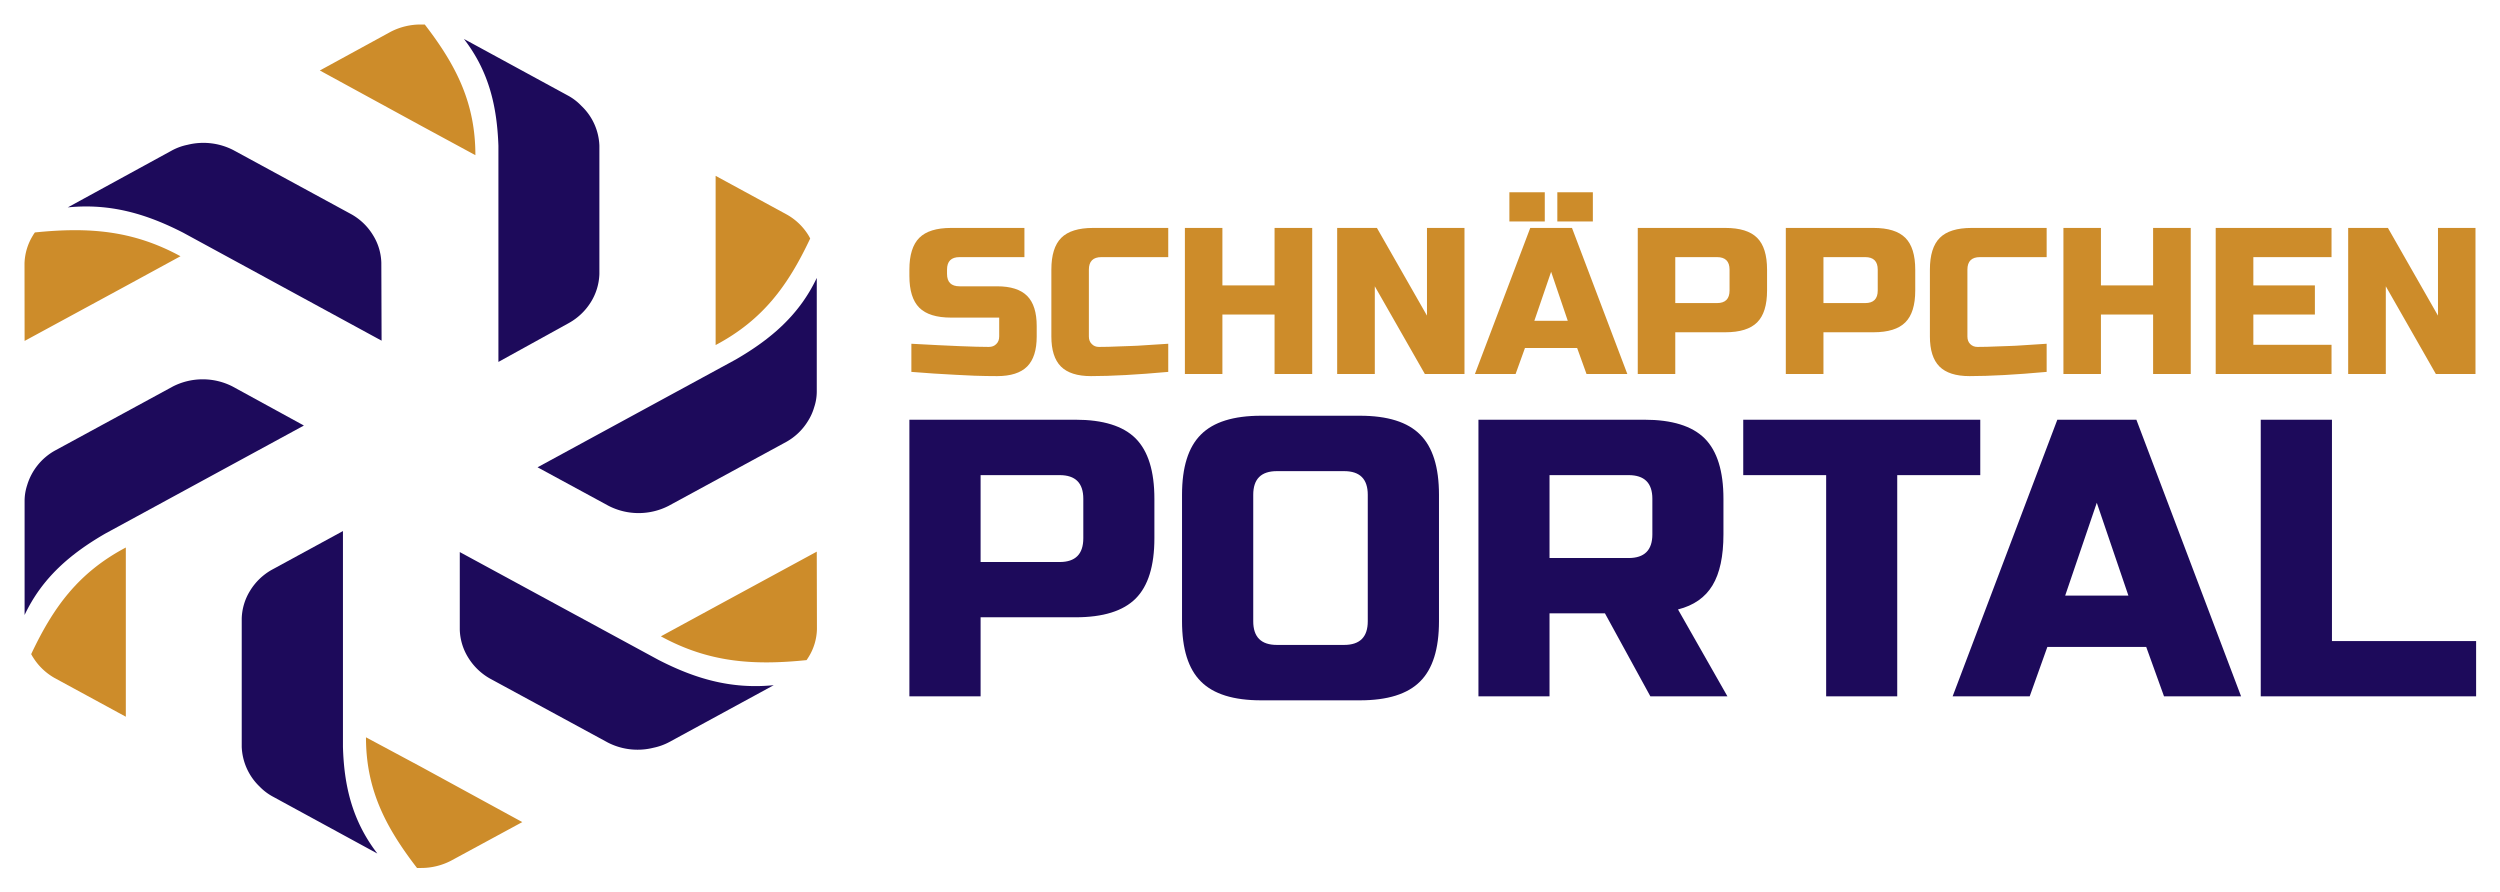
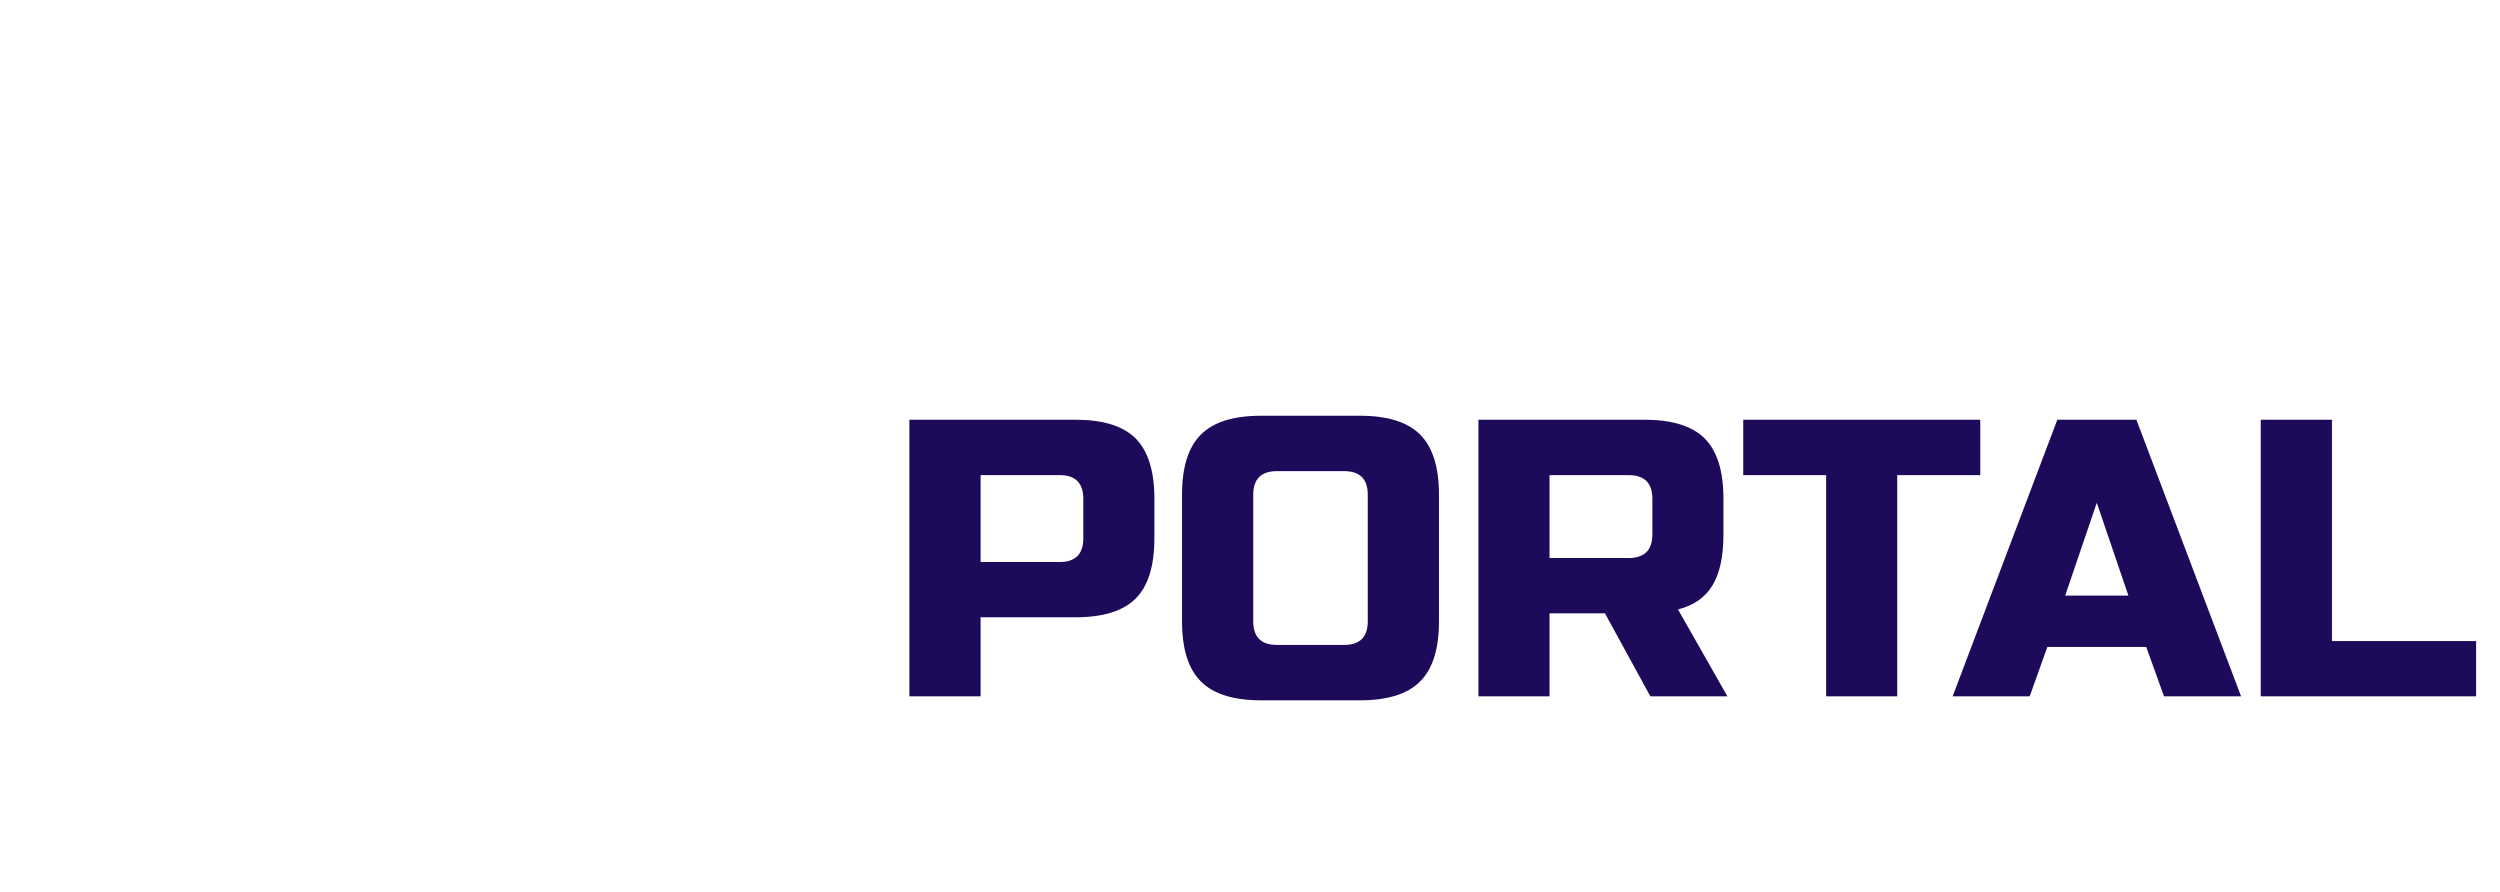
<svg xmlns="http://www.w3.org/2000/svg" version="1.0" x="0" y="0" width="2400" height="856.785" viewBox="75.354 91.212 189.292 67.576" preserveAspectRatio="xMidYMid meet" color-interpolation-filters="sRGB">
  <g>
    <defs>
      <linearGradient id="92" x1="0%" y1="0%" x2="100%" y2="0%">
        <stop offset="0%" stop-color="#fa71cd" />
        <stop offset="100%" stop-color="#9b59b6" />
      </linearGradient>
      <linearGradient id="93" x1="0%" y1="0%" x2="100%" y2="0%">
        <stop offset="0%" stop-color="#f9d423" />
        <stop offset="100%" stop-color="#f83600" />
      </linearGradient>
      <linearGradient id="94" x1="0%" y1="0%" x2="100%" y2="0%">
        <stop offset="0%" stop-color="#0064d2" />
        <stop offset="100%" stop-color="#1cb0f6" />
      </linearGradient>
      <linearGradient id="95" x1="0%" y1="0%" x2="100%" y2="0%">
        <stop offset="0%" stop-color="#f00978" />
        <stop offset="100%" stop-color="#3f51b1" />
      </linearGradient>
      <linearGradient id="96" x1="0%" y1="0%" x2="100%" y2="0%">
        <stop offset="0%" stop-color="#7873f5" />
        <stop offset="100%" stop-color="#ec77ab" />
      </linearGradient>
      <linearGradient id="97" x1="0%" y1="0%" x2="100%" y2="0%">
        <stop offset="0%" stop-color="#f9d423" />
        <stop offset="100%" stop-color="#e14fad" />
      </linearGradient>
      <linearGradient id="98" x1="0%" y1="0%" x2="100%" y2="0%">
        <stop offset="0%" stop-color="#009efd" />
        <stop offset="100%" stop-color="#2af598" />
      </linearGradient>
      <linearGradient id="99" x1="0%" y1="0%" x2="100%" y2="0%">
        <stop offset="0%" stop-color="#ffcc00" />
        <stop offset="100%" stop-color="#00b140" />
      </linearGradient>
      <linearGradient id="100" x1="0%" y1="0%" x2="100%" y2="0%">
        <stop offset="0%" stop-color="#d51007" />
        <stop offset="100%" stop-color="#ff8177" />
      </linearGradient>
      <linearGradient id="102" x1="0%" y1="0%" x2="100%" y2="0%">
        <stop offset="0%" stop-color="#a2b6df" />
        <stop offset="100%" stop-color="#0c3483" />
      </linearGradient>
      <linearGradient id="103" x1="0%" y1="0%" x2="100%" y2="0%">
        <stop offset="0%" stop-color="#7ac5d8" />
        <stop offset="100%" stop-color="#eea2a2" />
      </linearGradient>
      <linearGradient id="104" x1="0%" y1="0%" x2="100%" y2="0%">
        <stop offset="0%" stop-color="#00ecbc" />
        <stop offset="100%" stop-color="#007adf" />
      </linearGradient>
      <linearGradient id="105" x1="0%" y1="0%" x2="100%" y2="0%">
        <stop offset="0%" stop-color="#b88746" />
        <stop offset="100%" stop-color="#fdf5a6" />
      </linearGradient>
    </defs>
    <g fill="#cd8c2a" class="icon-text-wrapper icon-svg-group iconsvg" transform="translate(77.21,93.068)">
      <g class="iconsvg-imagesvg" transform="translate(0,0)">
        <g>
          <rect fill="#cd8c2a" fill-opacity="0" stroke-width="2" x="0" y="0" width="60" height="63.864" class="image-rect" />
          <svg x="0" y="0" width="60" height="63.864" filtersec="colorsb1159974190" class="image-svg-svg primary" style="overflow: visible;">
            <svg viewBox="-0.01 -0 93.94 99.99">
              <g fill-rule="evenodd">
-                 <path d="M43.42.85A7.71 7.71 0 0 1 47 0h.44c3.77 4.89 6 9.34 6 15.49L47 12 35 5.45zm50.49 61.64L81.92 69l-6.49 3.53c5.66 3.09 10.89 3.47 17.27 2.82.08-.11.15-.23.23-.35a6.55 6.55 0 0 0 1-3.31zM12 82.06V62C6.34 65 3.39 69.11.78 74.64c.07.12.13.24.21.36a7.15 7.15 0 0 0 2.55 2.46z" fill="#cd8c2a" />
-                 <path d="M56.17 40V14.36C56 9.77 55.09 5.61 52.08 1.71l12.4 6.75A6.36 6.36 0 0 1 66 9.64a6.83 6.83 0 0 1 2.14 4.72v15.22a6.69 6.69 0 0 1-1 3.31 7.15 7.15 0 0 1-2.55 2.46zm-4.58 31.74a6.63 6.63 0 0 0 1 3.31 7.17 7.17 0 0 0 2.55 2.47l14 7.6a7.7 7.7 0 0 0 3.53.85 7.6 7.6 0 0 0 1.87-.23 6.94 6.94 0 0 0 1.87-.67l12.4-6.75c-5.09.51-9.39-.8-13.67-3L51.59 62.54zM24.65 42.91a7.78 7.78 0 0 0-7.07 0l-14 7.61a7 7 0 0 0-3.28 4.1 6 6 0 0 0-.3 1.86V70c2.08-4.41 5.43-7.26 9.58-9.66l23.53-12.8z" fill="#1d0a5b" />
-                 <path d="M90.38 22.54A7.06 7.06 0 0 1 92.93 25c.07.12.14.24.2.37C90.53 30.88 87.58 35 81.92 38V17.94zM59 94.55L47 88l-6.53-3.5c0 6.15 2.28 10.6 6.05 15.49H47a7.67 7.67 0 0 0 3.53-.85zM0 37.51L12 31l6.48-3.53C12.83 24.39 7.59 24 1.22 24.65c-.08.11-.16.23-.23.35a6.69 6.69 0 0 0-1 3.31z" fill="#cd8c2a" />
-                 <path d="M60.81 52.49L84.33 39.7c4.15-2.41 7.5-5.26 9.58-9.66v13.48a5.9 5.9 0 0 1-.31 1.86 6.29 6.29 0 0 1-.73 1.62 7 7 0 0 1-2.54 2.46l-14 7.61a7.8 7.8 0 0 1-7.08 0zM29.29 64.65a7.07 7.07 0 0 0-2.55 2.46 6.59 6.59 0 0 0-1 3.31v15.21a6.89 6.89 0 0 0 2.13 4.72 6.41 6.41 0 0 0 1.56 1.18l12.39 6.75c-3-3.9-3.95-8.06-4.08-12.65V60.05zm13-36.39a6.52 6.52 0 0 0-1-3.31 7 7 0 0 0-2.56-2.46l-14-7.61a7.77 7.77 0 0 0-5.41-.62 6.64 6.64 0 0 0-1.87.68L5.12 21.68c5.09-.51 9.39.8 13.68 3l23.52 12.8z" fill="#1d0a5b" />
-               </g>
+                 </g>
            </svg>
          </svg>
        </g>
      </g>
      <g transform="translate(67,12.702)">
        <g fill-rule="" class="tp-name iconsvg-namesvg">
          <g transform="scale(1)">
            <g>
-               <path d="M0.62-0.16L0.62-2.29Q4.95-2.05 6.48-2.05L6.48-2.05Q6.84-2.05 7.05-2.27 7.27-2.48 7.27-2.84L7.27-2.84 7.27-4.27 3.63-4.27Q1.97-4.27 1.22-5.02 0.47-5.77 0.47-7.43L0.47-7.43 0.47-7.9Q0.47-9.56 1.22-10.31 1.97-11.06 3.63-11.06L3.63-11.06 9.18-11.06 9.18-8.85 4.27-8.85Q3.32-8.85 3.32-7.9L3.32-7.9 3.32-7.58Q3.32-6.64 4.27-6.64L4.27-6.64 7.11-6.64Q8.66-6.64 9.39-5.91 10.11-5.18 10.11-3.63L10.11-3.63 10.11-2.84Q10.11-1.3 9.39-0.57 8.66 0.16 7.11 0.16L7.11 0.16Q6.3 0.16 5.4 0.13L5.4 0.13 3.95 0.06Q2.34-0.02 0.62-0.16L0.62-0.16ZM20.07-2.29L20.07-0.16Q16.54 0.16 14.22 0.16L14.22 0.16Q12.67 0.16 11.94-0.57 11.22-1.3 11.22-2.84L11.22-2.84 11.22-7.9Q11.22-9.56 11.97-10.31 12.72-11.06 14.38-11.06L14.38-11.06 20.07-11.06 20.07-8.85 15.01-8.85Q14.06-8.85 14.06-7.9L14.06-7.9 14.06-2.84Q14.06-2.48 14.28-2.27 14.49-2.05 14.82-2.05 15.15-2.05 15.55-2.06 15.94-2.07 16.37-2.09 16.8-2.1 17.23-2.12 17.66-2.13 18.35-2.18 19.04-2.23 20.07-2.29L20.07-2.29ZM30.97-11.06L30.97 0 28.12 0 28.12-4.5 24.17-4.5 24.17 0 21.33 0 21.33-11.06 24.17-11.06 24.17-6.71 28.12-6.71 28.12-11.06 30.97-11.06ZM42.5-11.06L42.5 0 39.5 0 35.71-6.64 35.71 0 32.86 0 32.86-11.06 35.87-11.06 39.66-4.42 39.66-11.06 42.5-11.06ZM43.45 0L43.45 0ZM47.08-1.97L46.37 0 43.29 0 47.48-11.06 50.64-11.06 54.83 0 51.74 0 51.03-1.97 47.08-1.97ZM49.06-7.74L47.79-4.03 50.32-4.03 49.06-7.74ZM49.53-11.55L49.53-13.76 52.22-13.76 52.22-11.55 49.53-11.55ZM45.9-11.55L45.9-13.76 48.58-13.76 48.58-11.55 45.9-11.55ZM55.62 0L55.62-11.06 62.25-11.06Q63.91-11.06 64.66-10.31 65.41-9.56 65.41-7.9L65.41-7.9 65.41-6.32Q65.41-4.66 64.66-3.91 63.91-3.16 62.25-3.16L62.25-3.16 58.46-3.16 58.46 0 55.62 0ZM62.57-6.32L62.57-7.9Q62.57-8.85 61.62-8.85L61.62-8.85 58.46-8.85 58.46-5.37 61.62-5.37Q62.57-5.37 62.57-6.32L62.57-6.32ZM66.83 0L66.83-11.06 73.47-11.06Q75.13-11.06 75.88-10.31 76.63-9.56 76.63-7.9L76.63-7.9 76.63-6.32Q76.63-4.66 75.88-3.91 75.13-3.16 73.47-3.16L73.47-3.16 69.68-3.16 69.68 0 66.83 0ZM73.79-6.32L73.79-7.9Q73.79-8.85 72.84-8.85L72.84-8.85 69.68-8.85 69.68-5.37 72.84-5.37Q73.79-5.37 73.79-6.32L73.79-6.32ZM86.58-2.29L86.58-0.16Q83.06 0.16 80.74 0.16L80.74 0.16Q79.19 0.16 78.46-0.57 77.74-1.3 77.74-2.84L77.74-2.84 77.74-7.9Q77.74-9.56 78.49-10.31 79.24-11.06 80.9-11.06L80.9-11.06 86.58-11.06 86.58-8.85 81.53-8.85Q80.58-8.85 80.58-7.9L80.58-7.9 80.58-2.84Q80.58-2.48 80.79-2.27 81.01-2.05 81.34-2.05 81.67-2.05 82.06-2.06 82.46-2.07 82.89-2.09 83.31-2.1 83.75-2.12 84.18-2.13 84.87-2.18 85.56-2.23 86.58-2.29L86.58-2.29ZM97.49-11.06L97.49 0 94.64 0 94.64-4.5 90.69-4.5 90.69 0 87.85 0 87.85-11.06 90.69-11.06 90.69-6.71 94.64-6.71 94.64-11.06 97.49-11.06ZM108.15-2.21L108.15 0 99.38 0 99.38-11.06 108.15-11.06 108.15-8.85 102.23-8.85 102.23-6.71 106.89-6.71 106.89-4.5 102.23-4.5 102.23-2.21 108.15-2.21ZM119.05-11.06L119.05 0 116.05 0 112.26-6.64 112.26 0 109.41 0 109.41-11.06 112.42-11.06 116.21-4.42 116.21-11.06 119.05-11.06Z" transform="translate(-0.47, 13.76)" />
-             </g>
+               </g>
            <g fill="#1d0a5b" transform="translate(0,16.92)">
              <g transform="scale(1.006)">
                <path d="M1.78 0L1.78-20.82 14.28-20.82Q17.4-20.82 18.81-19.41 20.22-17.99 20.22-14.87L20.22-14.87 20.22-11.9Q20.22-8.77 18.81-7.36 17.4-5.95 14.28-5.95L14.28-5.95 7.14-5.95 7.14 0 1.78 0ZM14.87-11.9L14.87-14.87Q14.87-16.65 13.09-16.65L13.09-16.65 7.14-16.65 7.14-10.11 13.09-10.11Q14.87-10.11 14.87-11.9L14.87-11.9ZM36.28-5.65L36.28-15.17Q36.28-16.95 34.5-16.95L34.5-16.95 29.44-16.95Q27.66-16.95 27.66-15.17L27.66-15.17 27.66-5.65Q27.66-3.87 29.44-3.87L29.44-3.87 34.5-3.87Q36.28-3.87 36.28-5.65L36.28-5.65ZM41.64-15.17L41.64-5.65Q41.64-2.53 40.22-1.12 38.81 0.3 35.69 0.3L35.69 0.3 28.25 0.3Q25.13 0.3 23.72-1.12 22.3-2.53 22.3-5.65L22.3-5.65 22.3-15.17Q22.3-18.29 23.72-19.7 25.13-21.12 28.25-21.12L28.25-21.12 35.69-21.12Q38.81-21.12 40.22-19.7 41.64-18.29 41.64-15.17L41.64-15.17ZM44.61 0L44.61-20.82 57.1-20.82Q60.22-20.82 61.64-19.41 63.05-17.99 63.05-14.87L63.05-14.87 63.05-12.19Q63.05-9.72 62.23-8.36 61.41-6.99 59.63-6.54L59.63-6.54 63.35 0 57.55 0 54.13-6.25 49.96-6.25 49.96 0 44.61 0ZM57.7-12.19L57.7-14.87Q57.7-16.65 55.91-16.65L55.91-16.65 49.96-16.65 49.96-10.41 55.91-10.41Q57.7-10.41 57.7-12.19L57.7-12.19ZM76.13-16.65L76.13 0 70.78 0 70.78-16.65 64.54-16.65 64.54-20.82 82.38-20.82 82.38-16.65 76.13-16.65ZM87.43-3.72L86.1 0 80.3 0 88.18-20.82 94.13-20.82 102.01 0 96.21 0 94.87-3.72 87.43-3.72ZM91.15-14.57L88.77-7.58 93.53-7.58 91.15-14.57ZM108.85-20.82L108.85-4.16 119.7-4.16 119.7 0 103.49 0 103.49-20.82 108.85-20.82Z" transform="translate(-1.78, 21.12)" />
              </g>
            </g>
          </g>
        </g>
      </g>
    </g>
    <defs v-gra="od" />
  </g>
</svg>